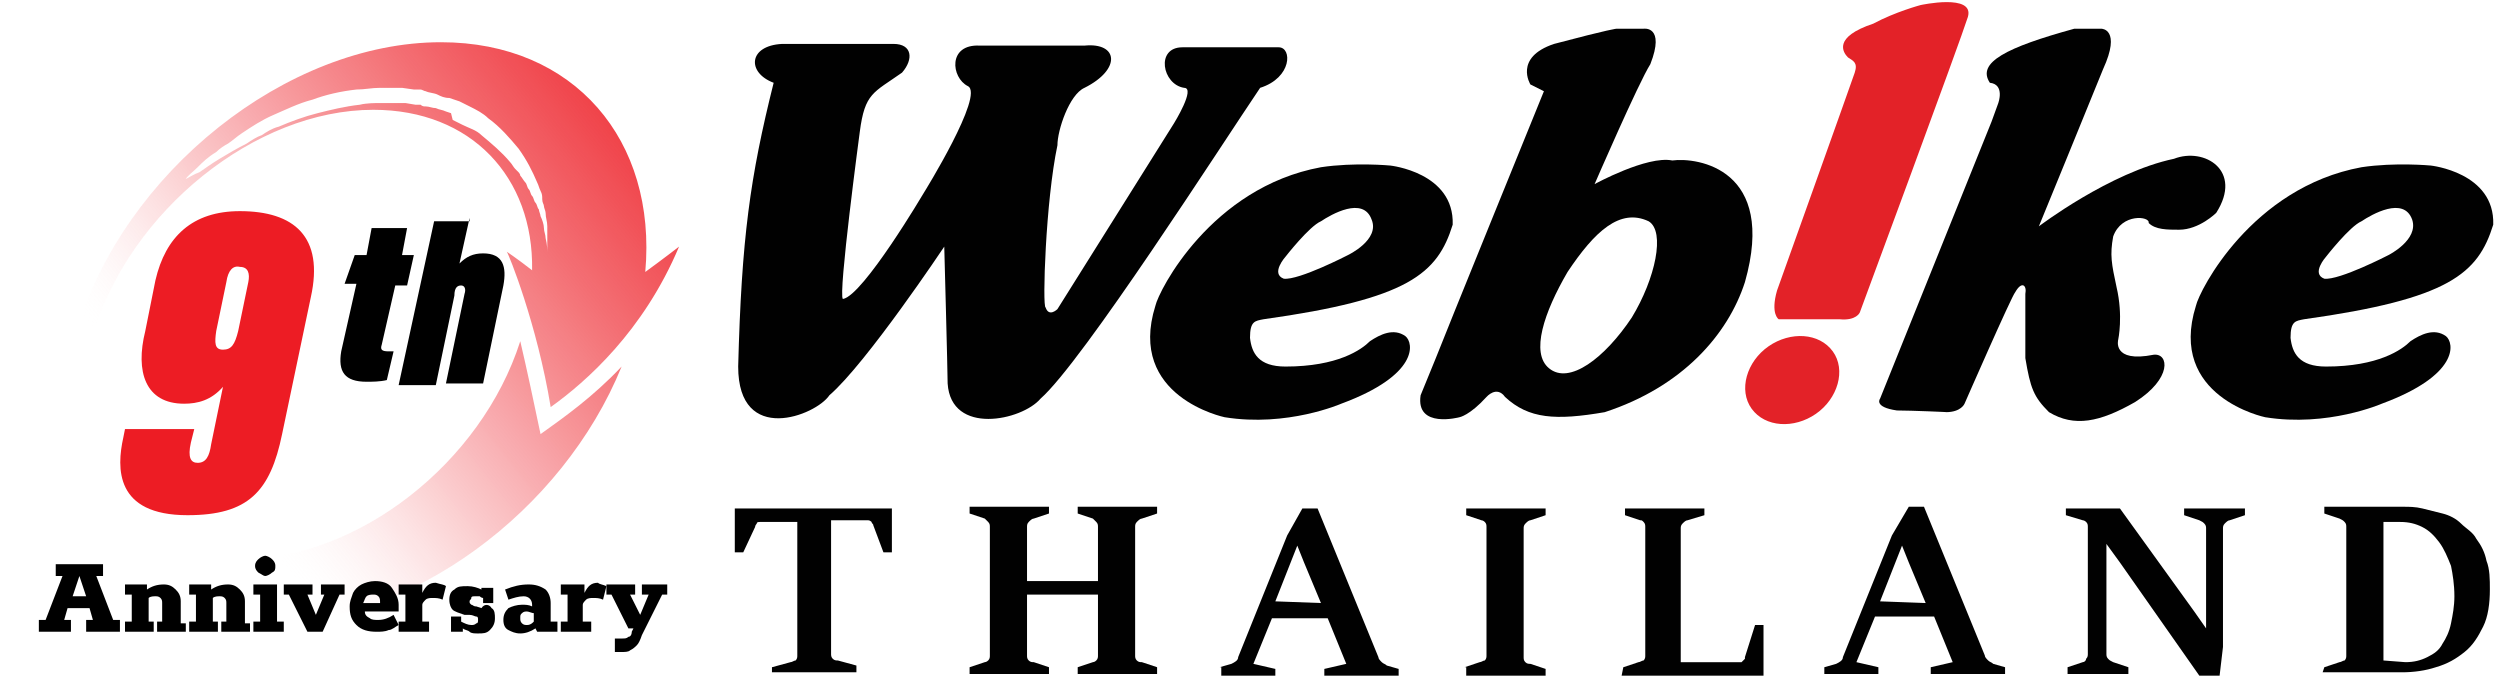
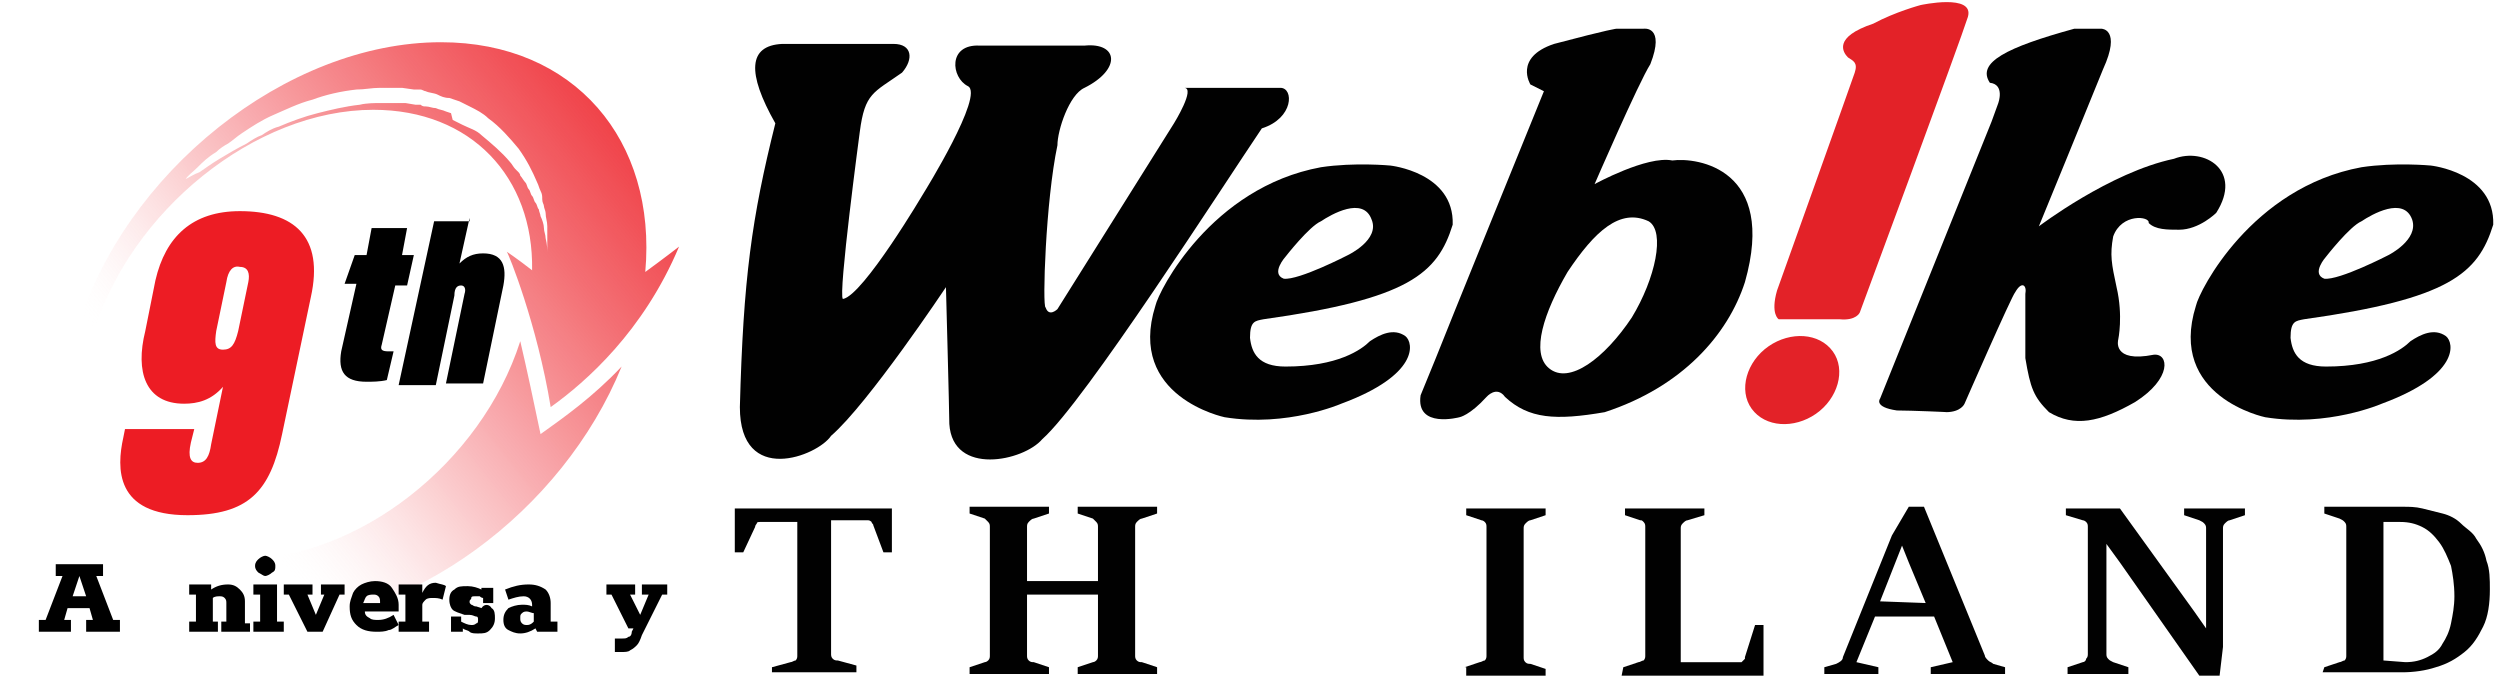
<svg xmlns="http://www.w3.org/2000/svg" xmlns:xlink="http://www.w3.org/1999/xlink" version="1.1" id="Layer_1" x="0px" y="0px" viewBox="0 0 148 40" style="enable-background:new 0 0 148 40;" xml:space="preserve">
  <style type="text/css">
	.st0{clip-path:url(#SVGID_00000117639218191876274370000002025889144058185604_);}
	.st1{fill:#010101;}
	.st2{fill:#E32228;}
	.st3{fill:#ED1C24;}
	
		.st4{clip-path:url(#SVGID_00000101813022709451587300000010314177438581757092_);fill:url(#SVGID_00000156589368011866819310000000523988368739511991_);}
	.st5{enable-background:new    ;}
</style>
  <g>
    <g>
      <g>
        <g>
          <defs>
            <rect id="SVGID_1_" width="148" height="40" />
          </defs>
          <clipPath id="SVGID_00000119093813835302779240000012506636632403452305_">
            <use xlink:href="#SVGID_1_" style="overflow:visible;" />
          </clipPath>
          <g style="clip-path:url(#SVGID_00000119093813835302779240000012506636632403452305_);">
            <g>
-               <path class="st1" d="M46.3,2.6c0,0,6.4,0,6.6,0c1.1,0,1.2,0.9,0.5,1.7c-1.7,1.2-2.2,1.2-2.5,3.5c0,0-1.3,9.7-1,9.9        c1.2-0.2,4.8-6.3,4.8-6.3s3.6-5.8,2.6-6.3S56.1,2.6,58,2.7c0,0,5.5,0,6.2,0c2-0.2,2.2,1.4,0,2.5c-0.9,0.4-1.6,2.5-1.6,3.4        c-0.7,3.3-0.9,9.6-0.7,9.6c0.2,0.6,0.7,0.1,0.7,0.1l6.9-11c0,0,1.3-2.1,0.6-2.1C68.8,5,68.4,2.8,70,2.8s4.9,0,5.7,0        c0.8,0,0.8,1.8-1.1,2.4c-2.3,3.4-10.5,16.2-13,18.4c-1.1,1.3-5.3,2.2-5.5-0.9c0-0.7-0.2-8.1-0.2-8.1s-4.6,6.9-6.8,8.8        c-0.8,1.2-5.4,3-5.4-1.7c0.2-7.6,0.7-11.2,2.1-16.8C44.2,4.3,44.3,2.7,46.3,2.6z" />
+               <path class="st1" d="M46.3,2.6c0,0,6.4,0,6.6,0c1.1,0,1.2,0.9,0.5,1.7c-1.7,1.2-2.2,1.2-2.5,3.5c0,0-1.3,9.7-1,9.9        c1.2-0.2,4.8-6.3,4.8-6.3s3.6-5.8,2.6-6.3S56.1,2.6,58,2.7c0,0,5.5,0,6.2,0c2-0.2,2.2,1.4,0,2.5c-0.9,0.4-1.6,2.5-1.6,3.4        c-0.7,3.3-0.9,9.6-0.7,9.6c0.2,0.6,0.7,0.1,0.7,0.1l6.9-11c0,0,1.3-2.1,0.6-2.1s4.9,0,5.7,0        c0.8,0,0.8,1.8-1.1,2.4c-2.3,3.4-10.5,16.2-13,18.4c-1.1,1.3-5.3,2.2-5.5-0.9c0-0.7-0.2-8.1-0.2-8.1s-4.6,6.9-6.8,8.8        c-0.8,1.2-5.4,3-5.4-1.7c0.2-7.6,0.7-11.2,2.1-16.8C44.2,4.3,44.3,2.7,46.3,2.6z" />
              <path class="st1" d="M82.3,9.8c0,0-2.1-0.2-4.1,0.1c-6.5,1.2-9.6,7.3-9.8,8.2c-1.7,5.4,4.1,6.6,4.1,6.6        c3.7,0.6,6.9-0.8,6.9-0.8c4.6-1.7,4.3-3.6,3.8-4c-0.7-0.5-1.5-0.1-2.1,0.3c-0.5,0.5-1.9,1.5-5,1.5c-1.6,0-2-0.8-2.1-1.7        c0-1,0.3-1,0.8-1.1c8.6-1.2,10.3-2.7,11.2-5.6C86.1,10.2,82.3,9.8,82.3,9.8z M79.8,15.1c0,0-2.9,1.5-3.8,1.4        c-0.8-0.3,0.1-1.3,0.1-1.3s1.4-1.8,2.1-2.1c0.6-0.4,2.5-1.5,3-0.1C81.7,14.2,79.8,15.1,79.8,15.1z" />
              <path class="st1" d="M143.9,9.8c0,0-2.1-0.2-4.1,0.1c-6.5,1.2-9.6,7.3-9.8,8.2c-1.7,5.4,4.1,6.6,4.1,6.6        c3.7,0.6,6.9-0.8,6.9-0.8c4.6-1.7,4.3-3.6,3.8-4c-0.7-0.5-1.5-0.1-2.1,0.3c-0.5,0.5-1.9,1.5-5,1.5c-1.6,0-2-0.8-2.1-1.7        c0-1,0.3-1,0.8-1.1c8.6-1.2,10.3-2.7,11.2-5.6C147.7,10.2,143.9,9.8,143.9,9.8z M141.4,15.1c0,0-2.9,1.5-3.8,1.4        c-0.8-0.3,0.1-1.3,0.1-1.3s1.4-1.8,2.1-2.1c0.6-0.4,2.5-1.5,3-0.1C143.2,14.2,141.4,15.1,141.4,15.1z" />
              <path class="st2" d="M105.2,17.2c0,0,4.4-12.3,4.6-12.9s-0.1-0.7-0.4-0.9c-0.3-0.3-0.9-1.2,1.5-2c1.3-0.7,2.8-1.1,2.8-1.1        s3.2-0.7,2.8,0.7c-0.4,1.3-6.4,17.5-6.4,17.5s-0.2,0.5-1.2,0.4c-1,0-3.6,0-3.6,0S104.8,18.6,105.2,17.2z" />
              <path class="st1" d="M111.3,23.6l6.6-16.4l0.4-1.1c0,0,0.4-1.1-0.5-1.2c-0.8-1.2,1-2.1,5-3.2c1.3,0,1.6,0,1.6,0s1.2,0,0.1,2.4        c-0.6,1.5-3.8,9.3-3.8,9.3s4.2-3.2,8-4c1.8-0.7,4.1,0.7,2.5,3.2c0,0-1,1-2.2,1c-0.7,0-1.4,0-1.8-0.4c0.1-0.4-1.6-0.6-2.1,0.8        c-0.2,1.1-0.1,1.6,0.2,3c0.4,1.7,0.1,3.1,0.1,3.1s-0.4,1.4,2.1,0.9c0.9-0.1,1.1,1.4-1.1,2.8c-2.1,1.2-3.6,1.5-5.1,0.6        c-0.9-0.9-1.1-1.4-1.4-3.2c0-1.7,0-3.1,0-3.8c0.1-0.5-0.2-0.8-0.6-0.1c-0.2,0.2-3,6.6-3,6.6s-0.2,0.5-1.1,0.5        c0.3,0-2.1-0.1-2.9-0.1C110.9,24.1,111.3,23.6,111.3,23.6z" />
              <path class="st2" d="M107.5,24.5c-1.3,0.9-3,0.8-3.8-0.3c-0.8-1.1-0.3-2.8,1-3.7c1.3-0.9,3-0.8,3.8,0.3        C109.3,21.9,108.8,23.6,107.5,24.5z" />
              <path class="st1" d="M99,9.5c-1.5-0.3-4.6,1.4-4.6,1.4s2.6-6,3.3-7.1c0.9-2.3-0.4-2.1-0.4-2.1h-1.6c0,0-0.3,0-3.7,0.9        C89.6,3.4,90.6,5,90.6,5l0.8,0.4c0,0-6.1,15-6.4,15.8l-0.9,2.2c-0.3,2,2.3,1.3,2.3,1.3s0.6-0.1,1.6-1.2c0,0,0.6-0.7,1.1,0        c1.4,1.3,3,1.4,5.9,0.9c4.6-1.5,7.3-4.6,8.3-7.7C105.2,10,100.5,9.3,99,9.5z M96.6,18.8c-1.6,2.4-3.7,4-4.9,3        c-1.1-0.9-0.3-3.3,1.1-5.7c1.6-2.4,3.1-3.8,4.8-3C98.6,13.7,98,16.5,96.6,18.8z" />
              <path class="st1" d="M45.7,39.5l1.1-0.3c0.1,0,0.2-0.1,0.3-0.1c0.1-0.1,0.1-0.2,0.1-0.3v-7.9H45c-0.1,0-0.2,0-0.2,0.1        c0,0-0.1,0.1-0.1,0.2L44,32.7h-0.5v-2.6h9.3v2.6h-0.5l-0.6-1.6c0-0.1-0.1-0.1-0.1-0.2c0,0-0.1-0.1-0.2-0.1h-2.2v7.9        c0,0.1,0,0.2,0.1,0.3s0.2,0.1,0.3,0.1l1.1,0.3v0.4h-5C45.7,39.8,45.7,39.5,45.7,39.5z" />
              <path class="st1" d="M57.4,39.5l0.9-0.3c0.1,0,0.2-0.1,0.2-0.1c0.1-0.1,0.1-0.2,0.1-0.3v-7.6c0-0.1,0-0.2-0.1-0.3        c-0.1-0.1-0.1-0.1-0.2-0.2l-0.9-0.3V30h4.7v0.4l-0.9,0.3c-0.1,0-0.2,0.1-0.3,0.2s-0.1,0.2-0.1,0.3v3.2H65v-3.2        c0-0.1,0-0.2-0.1-0.3c-0.1-0.1-0.1-0.1-0.2-0.2l-0.9-0.3V30h4.7v0.4l-0.9,0.3c-0.1,0-0.2,0.1-0.3,0.2        c-0.1,0.1-0.1,0.2-0.1,0.3v7.6c0,0.1,0,0.2,0.1,0.3s0.2,0.1,0.3,0.1l0.9,0.3v0.4h-4.7v-0.4l0.9-0.3c0.1,0,0.2-0.1,0.2-0.1        C65,39,65,38.9,65,38.8v-3.6h-4.2v3.6c0,0.1,0,0.2,0.1,0.3s0.2,0.1,0.3,0.1l0.9,0.3v0.4h-4.7L57.4,39.5L57.4,39.5z" />
-               <path class="st1" d="M72.2,39.5l0.7-0.2c0.2-0.1,0.4-0.2,0.4-0.4l2.9-7.2l0.9-1.6H78l3.6,8.8c0,0.1,0.1,0.2,0.2,0.3        s0.2,0.1,0.3,0.2l0.7,0.2V40h-4.4v-0.4l1.3-0.3l-1.1-2.7h-3.3l-1.1,2.7l1.3,0.3V40h-3.2v-0.5H72.2z M78.2,35.7l-1-2.4l-0.4-1        l-1.3,3.3L78.2,35.7L78.2,35.7z" />
              <path class="st1" d="M86.7,39.5l0.9-0.3c0.1,0,0.2-0.1,0.3-0.1C88,39,88,38.9,88,38.8v-7.6c0-0.1,0-0.2-0.1-0.3        c-0.1-0.1-0.2-0.1-0.2-0.1l-0.9-0.3v-0.4h4.7v0.4l-0.9,0.3c-0.1,0-0.2,0.1-0.3,0.2c-0.1,0.1-0.1,0.2-0.1,0.3v7.6        c0,0.1,0,0.2,0.1,0.3s0.2,0.1,0.3,0.1l0.9,0.3V40h-4.7v-0.5H86.7z" />
              <path class="st1" d="M96.1,39.5l0.9-0.3c0.1,0,0.2-0.1,0.3-0.1c0.1-0.1,0.1-0.2,0.1-0.3v-7.6c0-0.1,0-0.2-0.1-0.3        c-0.1-0.1-0.1-0.1-0.2-0.1l-0.9-0.3v-0.4h4.7v0.4l-1,0.3c-0.1,0-0.2,0.1-0.3,0.2s-0.1,0.2-0.1,0.3v7.9h3.5h0.1l0.1-0.1        l0.1-0.1v-0.1l0.6-1.9h0.5v3H96L96.1,39.5L96.1,39.5z" />
              <path class="st1" d="M108,39.5l0.7-0.2c0.2-0.1,0.4-0.2,0.4-0.4l2.9-7.2l1-1.7h0.9l3.6,8.8c0,0.1,0.1,0.2,0.2,0.3        s0.2,0.1,0.3,0.2l0.7,0.2v0.4h-4.4v-0.4l1.3-0.3l-1.1-2.7H111l-1.1,2.7l1.3,0.3v0.4H108V39.5z M114,35.7l-1-2.4l-0.4-1        l-1.3,3.3L114,35.7C114,35.6,114,35.7,114,35.7z" />
              <path class="st1" d="M125.5,33.3l-0.8-1.1v6.5c0,0.1,0,0.2,0.1,0.3s0.1,0.1,0.3,0.2l0.9,0.3v0.4h-3.6v-0.4l0.9-0.3        c0.1,0,0.2-0.1,0.2-0.2c0.1-0.1,0.1-0.2,0.1-0.3v-7.5c0-0.1,0-0.2-0.1-0.3c-0.1-0.1-0.2-0.1-0.2-0.1l-1-0.3v-0.4h3.2l4.4,6.1        l0.7,1v-5.9c0-0.1,0-0.2-0.1-0.3s-0.1-0.1-0.3-0.2l-0.9-0.3v-0.4h3.6v0.4l-0.9,0.3c-0.1,0-0.2,0.1-0.3,0.2s-0.1,0.2-0.1,0.3v7        l-0.2,1.7h-1.2L125.5,33.3z" />
              <path class="st1" d="M137.6,39.5l0.9-0.3c0.1,0,0.2-0.1,0.3-0.1c0.1-0.1,0.1-0.2,0.1-0.3v-7.6c0-0.1,0-0.2-0.1-0.3        c-0.1-0.1-0.1-0.1-0.3-0.2l-0.9-0.3V30h4.7c0.3,0,0.7,0,1.1,0.1c0.4,0.1,0.8,0.2,1.2,0.3c0.4,0.1,0.8,0.3,1.1,0.6        c0.3,0.3,0.7,0.5,0.9,0.9c0.3,0.4,0.5,0.8,0.6,1.3c0.2,0.5,0.2,1.1,0.2,1.7c0,0.8-0.1,1.6-0.4,2.2c-0.3,0.6-0.6,1.1-1.1,1.5        s-1,0.7-1.7,0.9c-0.6,0.2-1.3,0.3-2,0.3h-4.7L137.6,39.5C137.5,39.5,137.6,39.5,137.6,39.5z M142.4,39.2        c0.5,0,0.9-0.1,1.3-0.3c0.4-0.2,0.7-0.4,0.9-0.8c0.2-0.3,0.4-0.7,0.5-1.2s0.2-1,0.2-1.6c0-0.7-0.1-1.3-0.2-1.8        c-0.2-0.5-0.4-1-0.7-1.4s-0.6-0.7-1-0.9c-0.4-0.2-0.8-0.3-1.3-0.3h-1v8.2L142.4,39.2L142.4,39.2z" />
            </g>
            <g>
              <g>
                <g>
                  <path class="st3" d="M11.5,25.4l-0.2,0.8c-0.2,0.9,0,1.2,0.4,1.2c0.5,0,0.7-0.4,0.8-1.1l0.7-3.4c-0.7,0.8-1.5,1-2.3,1          c-2.3,0-2.9-1.9-2.3-4.3l0.6-3c0.6-2.6,2.2-4.1,5-4.1c3.2,0,5,1.5,4.2,5.1l-1.7,8.1c-0.7,3.4-2,4.8-5.6,4.8          c-4.3,0-4.2-2.8-3.8-4.6l0.1-0.5H11.5z M13.4,16.7l-0.6,2.9c-0.1,0.7-0.1,1.1,0.4,1.1s0.7-0.3,0.9-1.1l0.6-2.9          c0.1-0.5,0-0.9-0.5-0.9C13.8,15.7,13.5,16,13.4,16.7z" />
                </g>
              </g>
              <g>
                <g>
                  <path d="M21,15.1h0.7l0.3-1.6h2.1l-0.3,1.6h0.7l-0.4,1.8h-0.7l-0.8,3.5c-0.1,0.3,0,0.4,0.4,0.4c0,0,0.2,0,0.3,0l-0.4,1.7          c-0.4,0.1-0.9,0.1-1.2,0.1c-1.3,0-1.7-0.6-1.5-1.8l0.9-4h-0.7L21,15.1z" />
                  <path d="M27.8,12.9l-0.6,2.7c0.4-0.4,0.8-0.6,1.4-0.6c1.2,0,1.4,0.8,1.2,1.9l-1.2,5.8h-2.2l1.1-5.3c0.1-0.3,0-0.5-0.2-0.5          s-0.4,0.1-0.4,0.6l-1.1,5.3h-2.2l2.1-9.7h2.1C27.8,13.1,27.8,12.9,27.8,12.9z" />
                </g>
              </g>
            </g>
          </g>
        </g>
      </g>
    </g>
    <g>
      <g>
        <g>
          <defs>
            <rect id="SVGID_00000011752030757812746520000007147866979043238844_" width="148" height="40" />
          </defs>
          <clipPath id="SVGID_00000111885567226416096160000011797567272495081109_">
            <use xlink:href="#SVGID_00000011752030757812746520000007147866979043238844_" style="overflow:visible;" />
          </clipPath>
          <linearGradient id="SVGID_00000062182107800075814910000013758235018914173358_" gradientUnits="userSpaceOnUse" x1="43.295" y1="-397.976" x2="-7.47" y2="-438.329" gradientTransform="matrix(1 0 0 -1 0 -396)">
            <stop offset="3.743840e-02" style="stop-color:#ED1C24" />
            <stop offset="0.262" style="stop-color:#ED1E26;stop-opacity:0.619" />
            <stop offset="0.343" style="stop-color:#EE252C;stop-opacity:0.481" />
            <stop offset="0.4" style="stop-color:#EF3038;stop-opacity:0.383" />
            <stop offset="0.447" style="stop-color:#F04148;stop-opacity:0.304" />
            <stop offset="0.487" style="stop-color:#F2575D;stop-opacity:0.236" />
            <stop offset="0.522" style="stop-color:#F47378;stop-opacity:0.176" />
            <stop offset="0.554" style="stop-color:#F69397;stop-opacity:0.122" />
            <stop offset="0.584" style="stop-color:#F9B9BB;stop-opacity:7.160777e-02" />
            <stop offset="0.61" style="stop-color:#FDE2E3;stop-opacity:2.718174e-02" />
            <stop offset="0.626" style="stop-color:#FFFFFF;stop-opacity:0" />
          </linearGradient>
          <path style="clip-path:url(#SVGID_00000111885567226416096160000011797567272495081109_);fill:url(#SVGID_00000062182107800075814910000013758235018914173358_);" d="      M32,25.7c-0.4-1.9-0.8-3.8-1.2-5.5c-2.3,7.2-9.6,12.9-16.5,12.9c-7,0-11-6-8.8-13.3S15.1,6.5,22.1,6.5c5.8,0,9.5,4,9.4,9.5      c-0.9-0.7-1.5-1.1-1.5-1.1c0.1,0.1,1.8,4.3,2.6,9.2c2.1-1.5,5.5-4.5,7.6-9.5c0,0-0.9,0.7-2,1.5C38.9,8.3,34,2.5,26.1,2.5      C17,2.5,7.3,10.2,4.5,19.7s2.3,17.2,11.4,17.2c8.4,0,17.4-6.6,20.9-15.2C35.1,23.5,33.4,24.7,32,25.7z M11,10.6      c0.1-0.2,0.4-0.4,0.7-0.7s0.6-0.6,1.1-0.9c0.2-0.2,0.5-0.4,0.7-0.5c0.3-0.2,0.5-0.4,0.8-0.6c0.6-0.4,1.2-0.8,1.9-1.1      c0.7-0.3,1.5-0.7,2.3-0.9c0.8-0.3,1.7-0.5,2.6-0.6c0.5,0,0.9-0.1,1.4-0.1h0.2l0,0l0,0l0,0h0.1h0.3h0.7l0.7,0.1h0.4      c0.1,0,0.2,0.1,0.3,0.1c0.2,0.1,0.5,0.1,0.7,0.2s0.4,0.2,0.7,0.2l0.3,0.1L27.2,6c0.2,0.1,0.4,0.2,0.6,0.3      c0.4,0.2,0.8,0.4,1.1,0.7c0.7,0.5,1.3,1.2,1.8,1.8c0.5,0.7,0.8,1.3,1.1,2c0.1,0.2,0.1,0.3,0.2,0.5s0.1,0.3,0.1,0.5      s0.1,0.3,0.1,0.4s0.1,0.3,0.1,0.4c0,0.3,0.1,0.5,0.1,0.8c0,0.2,0,0.5,0,0.7s0,0.4,0,0.5c0,0.2,0,0.3,0,0.4c0,0.2,0,0.3,0,0.3      s0-0.1,0-0.3s0-0.5-0.1-0.9c0-0.2-0.1-0.4-0.1-0.6S32.1,13,32,12.8c0-0.1-0.1-0.3-0.1-0.4c-0.1-0.1-0.1-0.3-0.2-0.4      s-0.1-0.3-0.2-0.4s-0.1-0.3-0.2-0.4s-0.1-0.3-0.2-0.4s-0.2-0.3-0.3-0.4c0-0.1-0.1-0.2-0.1-0.2c-0.1-0.1-0.1-0.1-0.2-0.2      s-0.2-0.3-0.3-0.4C29.7,9,29.1,8.5,28.5,8c-0.3-0.3-0.7-0.4-1.1-0.6c-0.2-0.1-0.4-0.2-0.6-0.3l-0.1-0.4l-0.3-0.1      c-0.2-0.1-0.4-0.1-0.6-0.2c-0.2,0-0.4-0.1-0.6-0.1c-0.1,0-0.2,0-0.3-0.1h-0.3L24,6.1h-0.7H23h-0.1h-0.1h-0.2      c-0.4,0-0.9,0-1.3,0.1c-0.9,0.1-1.7,0.3-2.5,0.5s-1.6,0.5-2.3,0.8c-0.4,0.1-0.7,0.3-1,0.5c-0.3,0.1-0.6,0.3-0.9,0.5      C14,8.8,13.5,9.1,13,9.4s-0.9,0.6-1.2,0.8C11.5,10.3,11.2,10.5,11,10.6c-0.1,0.1-0.2,0.2-0.2,0.2S10.9,10.7,11,10.6z" />
        </g>
      </g>
    </g>
  </g>
  <g class="st5">
    <path d="M2.3,37.4v-0.7h0.4l1-2.6H3.3v-0.7h2.8v0.7H5.7l1,2.6h0.4v0.7H5.1v-0.7h0.4L5.3,36H4l-0.2,0.7h0.4v0.7H2.3z M4.3,35.3h0.8   l-0.4-1.2h0L4.3,35.3z" />
-     <path d="M11,36.8v0.6H9.3v-0.6h0.3v-1.1c0-0.1,0-0.2-0.1-0.3c-0.1-0.1-0.2-0.1-0.3-0.1c-0.1,0-0.3,0-0.4,0.1v1.4h0.3v0.6H7.4v-0.6   h0.4v-1.6H7.4v-0.6h1.3l0,0.3c0.3-0.2,0.6-0.3,1-0.3c0.3,0,0.5,0.1,0.7,0.3s0.3,0.4,0.3,0.7v1.3H11z" />
    <path d="M14.8,36.8v0.6h-1.7v-0.6h0.3v-1.1c0-0.1,0-0.2-0.1-0.3c-0.1-0.1-0.2-0.1-0.3-0.1c-0.1,0-0.3,0-0.4,0.1v1.4h0.3v0.6h-1.7   v-0.6h0.4v-1.6h-0.4v-0.6h1.3l0,0.3c0.3-0.2,0.6-0.3,1-0.3c0.3,0,0.5,0.1,0.7,0.3s0.3,0.4,0.3,0.7v1.3H14.8z" />
    <path d="M15,37.4v-0.6h0.4v-1.6H15v-0.6h1.4v2.2h0.4v0.6H15z M15.3,33.9c-0.1-0.1-0.2-0.2-0.2-0.4c0-0.2,0.1-0.3,0.2-0.4   c0.1-0.1,0.3-0.2,0.4-0.2s0.3,0.1,0.4,0.2c0.1,0.1,0.2,0.2,0.2,0.4c0,0.2,0,0.3-0.2,0.4c-0.1,0.1-0.3,0.2-0.4,0.2   S15.5,34,15.3,33.9z" />
    <path d="M18.2,37.4l-1.1-2.2h-0.3v-0.6h1.7v0.6h-0.3l0.5,1.2l0.5-1.2H19v-0.6h1.4v0.6h-0.3l-1,2.2H18.2z" />
    <path d="M23.5,36.2h-1.9c0,0.2,0.1,0.3,0.3,0.4c0.1,0.1,0.3,0.1,0.5,0.1c0.3,0,0.6-0.1,0.9-0.3l0.3,0.6c-0.2,0.1-0.4,0.3-0.6,0.3   c-0.2,0.1-0.5,0.1-0.7,0.1c-0.5,0-0.9-0.1-1.2-0.4c-0.3-0.3-0.4-0.6-0.4-1.1c0-0.3,0.1-0.5,0.2-0.8c0.1-0.2,0.3-0.4,0.5-0.5   c0.2-0.1,0.5-0.2,0.8-0.2c0.4,0,0.8,0.1,1,0.4c0.2,0.3,0.4,0.6,0.4,1V36.2z M22.5,35.7c0-0.2,0-0.3-0.1-0.4   c-0.1-0.1-0.2-0.1-0.3-0.1c-0.1,0-0.3,0-0.4,0.1s-0.1,0.2-0.2,0.4H22.5z" />
    <path d="M26.4,34.7l-0.2,0.8c-0.2-0.1-0.4-0.1-0.6-0.1c-0.1,0-0.3,0-0.4,0.1s-0.2,0.2-0.2,0.3v1h0.4v0.6h-1.8v-0.6h0.4v-1.6h-0.4   v-0.6h1.4v0.5c0.2-0.4,0.4-0.6,0.8-0.6C26.1,34.6,26.3,34.6,26.4,34.7z" />
    <path d="M29.1,36c0.2,0.1,0.2,0.4,0.2,0.6c0,0.3-0.1,0.5-0.3,0.7s-0.4,0.2-0.7,0.2c-0.2,0-0.4,0-0.5-0.1s-0.3-0.1-0.4-0.2v0.2h-0.7   v-0.9h0.6l0,0.3c0.2,0.1,0.4,0.2,0.6,0.2c0.1,0,0.2,0,0.3-0.1c0.1,0,0.1-0.1,0.1-0.2c0-0.1,0-0.2-0.1-0.2c-0.1,0-0.2-0.1-0.4-0.1   l-0.3,0c-0.3-0.1-0.6-0.2-0.7-0.3c-0.1-0.1-0.2-0.3-0.2-0.6c0-0.3,0.1-0.5,0.3-0.6c0.2-0.2,0.4-0.2,0.8-0.2c0.3,0,0.6,0.1,0.8,0.2   v-0.1h0.7v0.9h-0.6l0-0.3c-0.1,0-0.2-0.1-0.2-0.1s-0.2,0-0.3,0c-0.1,0-0.2,0-0.2,0.1s-0.1,0.1-0.1,0.2c0,0.1,0,0.1,0.1,0.2   c0.1,0,0.1,0.1,0.3,0.1l0.3,0.1C28.7,35.7,29,35.8,29.1,36z" />
    <path d="M33,36.8v0.6h-1.2l-0.1-0.2c-0.3,0.2-0.6,0.3-0.9,0.3c-0.3,0-0.5-0.1-0.7-0.2c-0.2-0.1-0.3-0.3-0.3-0.6   c0-0.3,0.1-0.5,0.3-0.7c0.2-0.1,0.5-0.2,0.8-0.2c0.2,0,0.4,0,0.6,0.1v-0.1c0-0.3-0.2-0.5-0.5-0.5c-0.3,0-0.6,0.1-0.9,0.2l-0.2-0.6   c0.5-0.2,0.9-0.3,1.4-0.3c0.4,0,0.7,0.1,1,0.3c0.2,0.2,0.3,0.5,0.3,0.8v1.1H33z M30.9,36.9c0.1,0.1,0.2,0.1,0.3,0.1   c0.2,0,0.3-0.1,0.4-0.2v-0.5c-0.1,0-0.3-0.1-0.4-0.1c-0.1,0-0.2,0-0.3,0.1c-0.1,0.1-0.1,0.1-0.1,0.3C30.8,36.7,30.8,36.8,30.9,36.9   z" />
-     <path d="M35.9,34.7l-0.2,0.8c-0.2-0.1-0.4-0.1-0.6-0.1c-0.1,0-0.3,0-0.4,0.1s-0.2,0.2-0.2,0.3v1H35v0.6h-1.8v-0.6h0.4v-1.6h-0.4   v-0.6h1.4v0.5c0.2-0.4,0.4-0.6,0.8-0.6C35.5,34.6,35.7,34.6,35.9,34.7z" />
    <path d="M36.5,37.8h0.3c0.2,0,0.3,0,0.4-0.1c0.1,0,0.2-0.1,0.2-0.3l0.1-0.2h-0.3l-1-2h-0.3v-0.6h1.7v0.6h-0.3l0.6,1.2l0.5-1.2h-0.4   v-0.6h1.5v0.6h-0.3l-1.2,2.4c-0.1,0.3-0.2,0.5-0.3,0.6c-0.1,0.1-0.2,0.2-0.4,0.3c-0.1,0.1-0.3,0.1-0.6,0.1h-0.3V37.8z" />
  </g>
</svg>